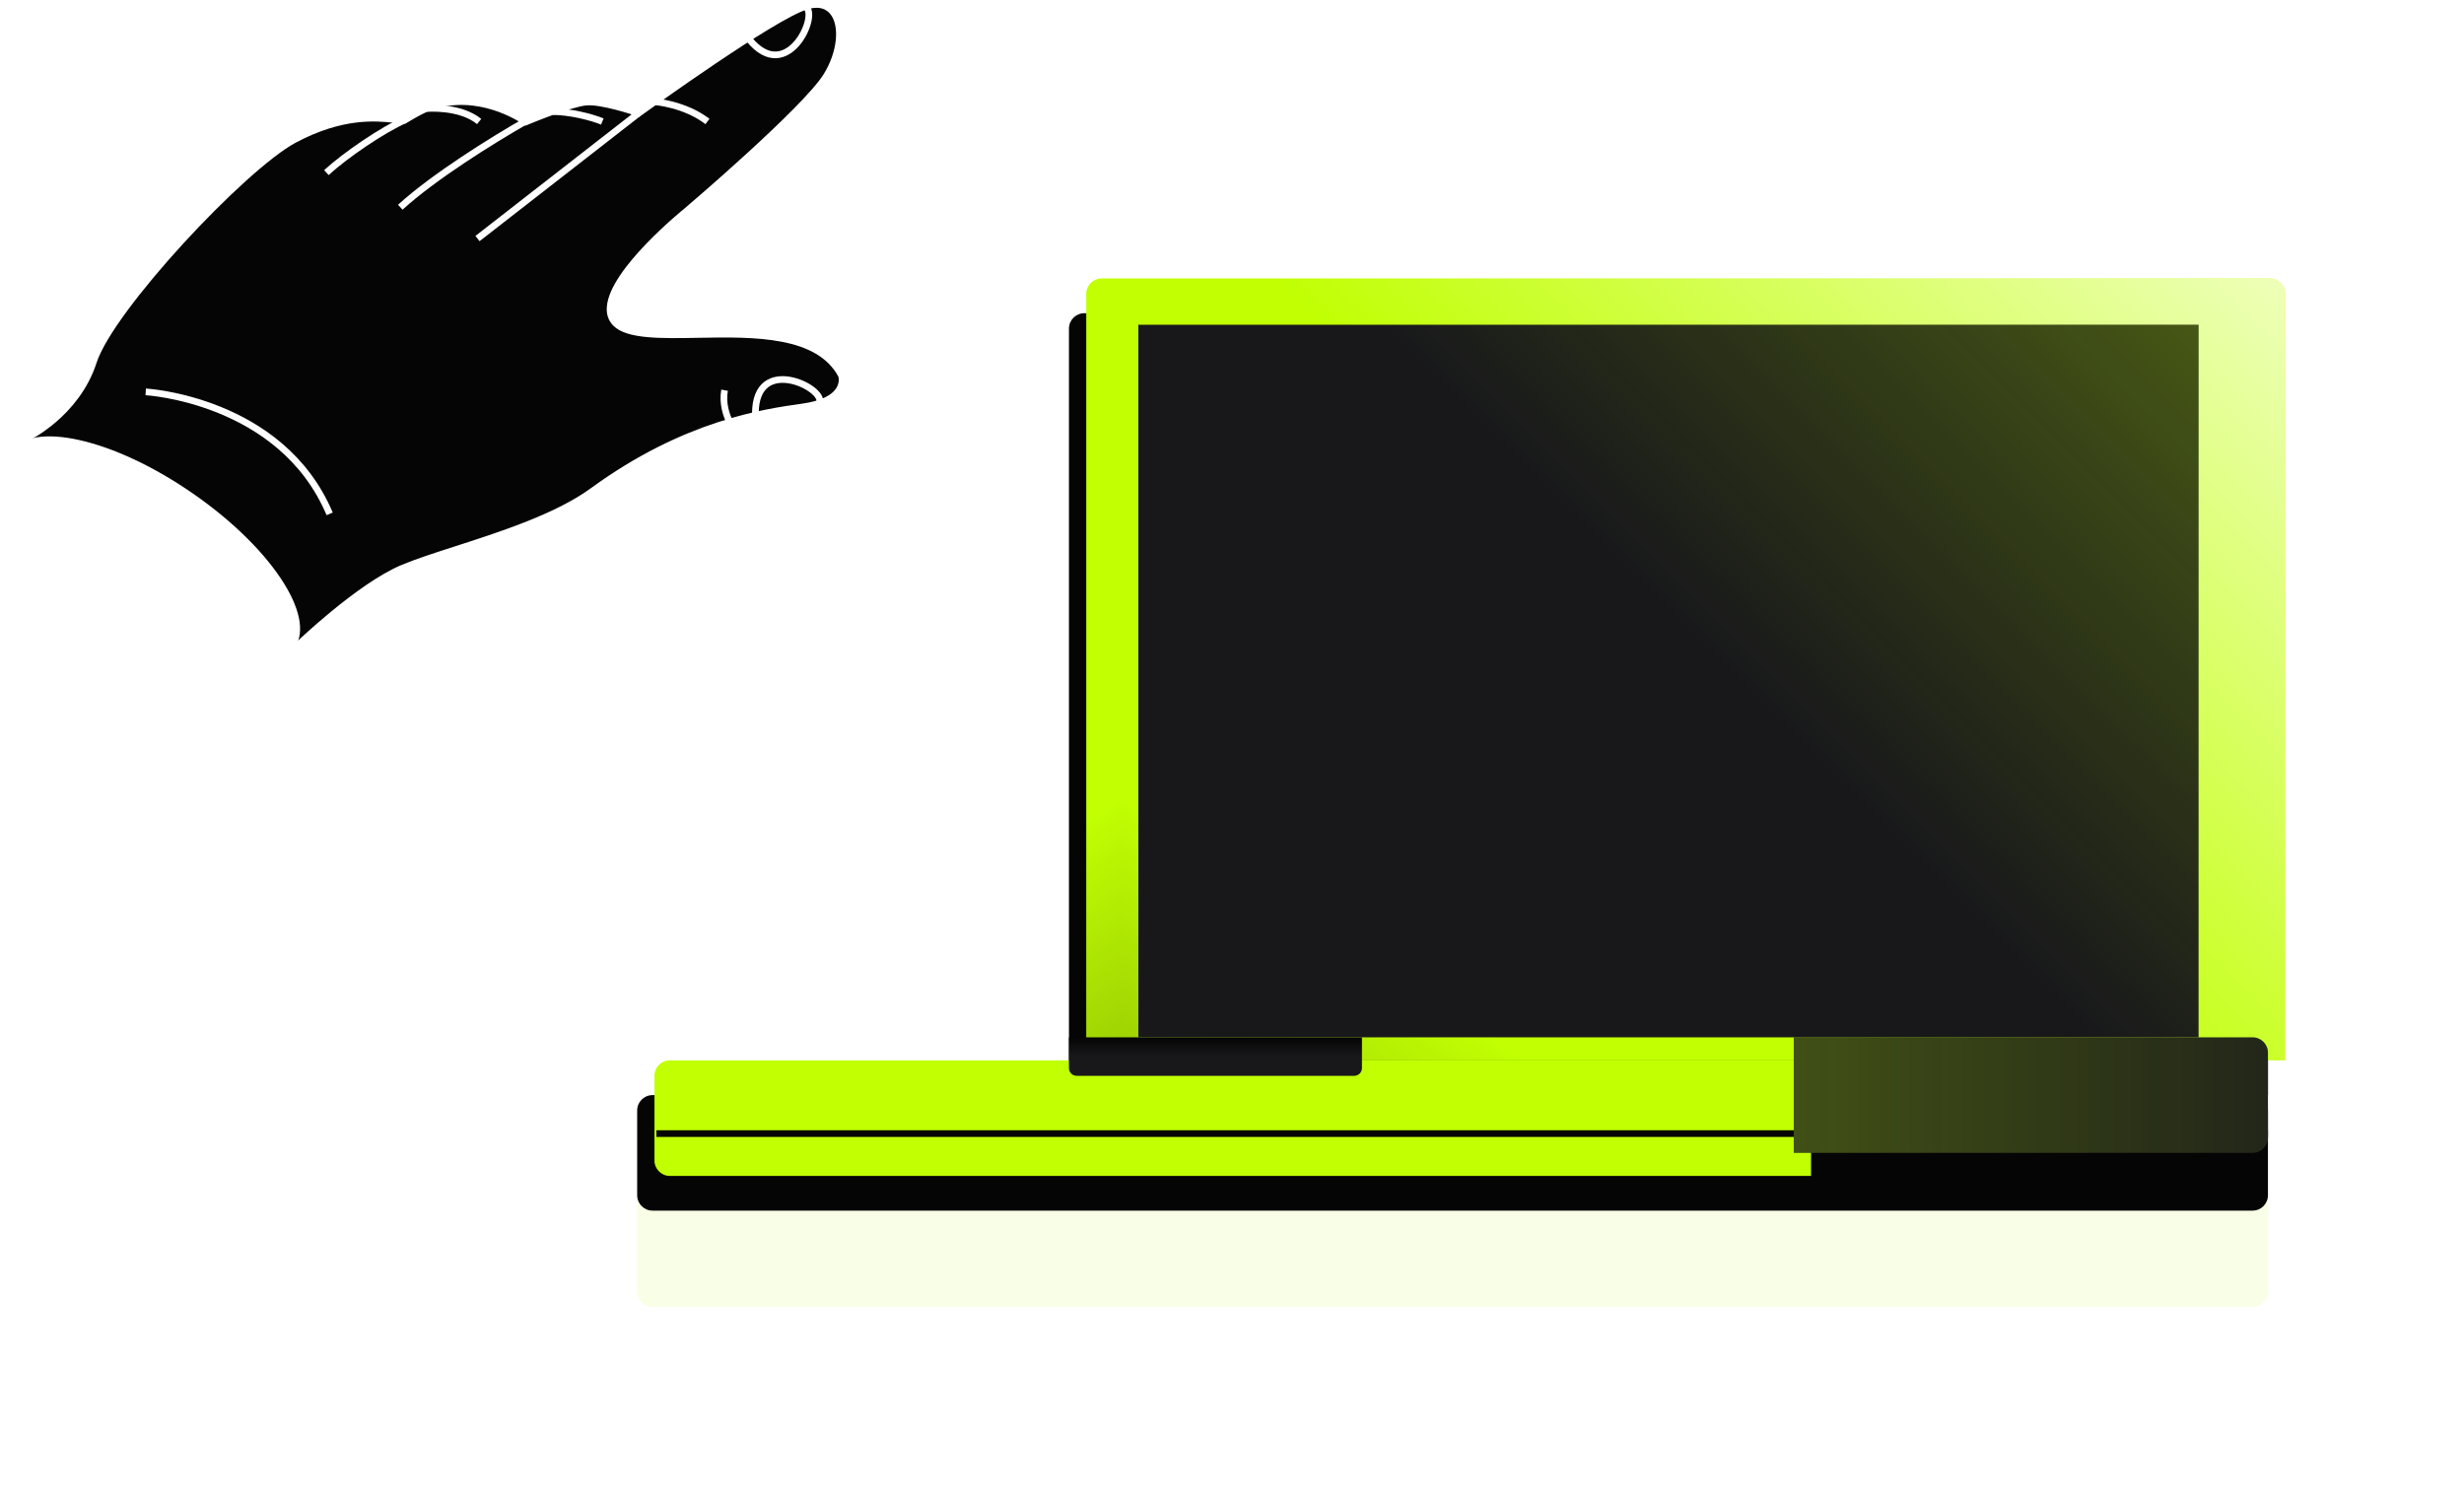
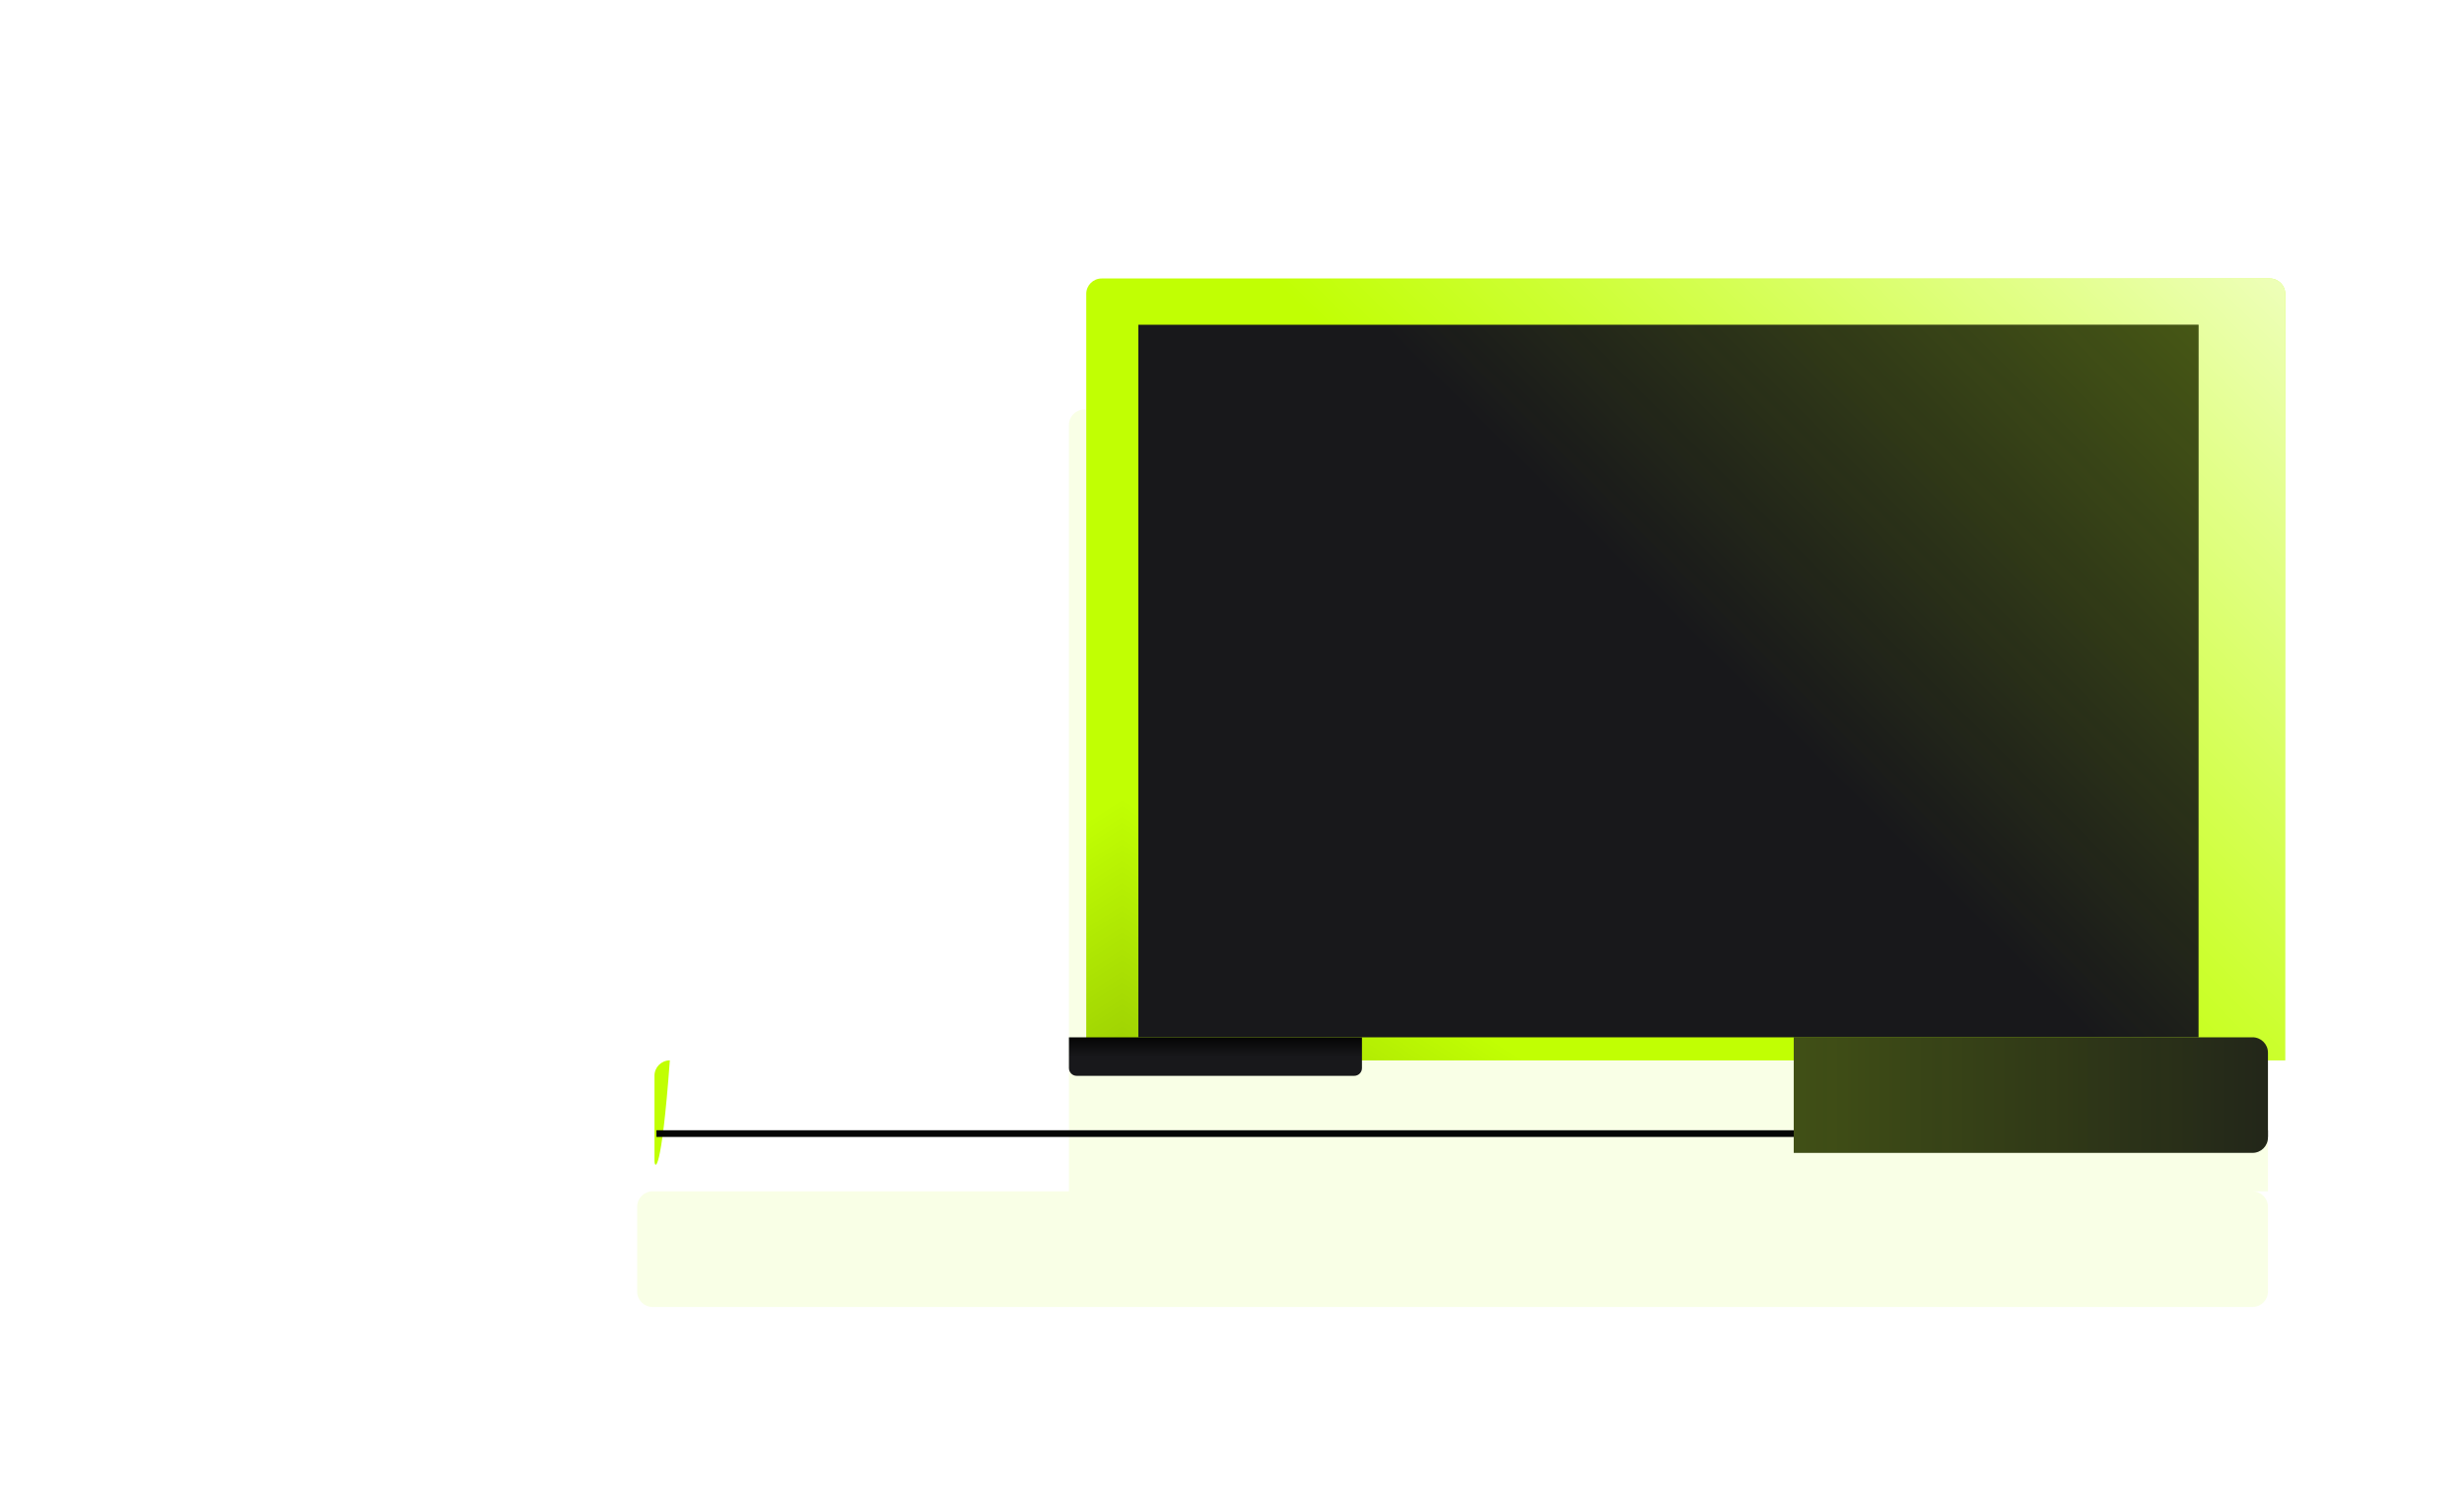
<svg xmlns="http://www.w3.org/2000/svg" width="553" height="337" viewBox="0 0 553 337" fill="none">
  <g opacity="0.1" filter="url(#filter0_f_1890_488)">
    <path fill-rule="evenodd" clip-rule="evenodd" d="M239.907 95.358C239.907 93.451 241.453 91.906 243.359 91.906H505.548C507.454 91.906 509 93.452 509 95.358V267.393L505.617 267.393C507.492 267.43 509 268.961 509 270.844V289.875C509 291.781 507.454 293.326 505.548 293.326H402.575H402.574H146.452C144.545 293.326 143 291.781 143 289.875V270.844C143 268.938 144.545 267.392 146.452 267.392H239.907H239.907V95.358Z" fill="#C1FF03" />
  </g>
-   <path fill-rule="evenodd" clip-rule="evenodd" d="M239.907 73.746C239.907 71.84 241.453 70.294 243.359 70.294H505.548C507.454 70.294 509 71.84 509 73.746V245.781H505.605C507.485 245.811 509 247.345 509 249.232V268.263C509 270.169 507.454 271.715 505.548 271.715H402.575H402.574H146.452C144.545 271.715 143 270.169 143 268.263V249.232C143 247.326 144.545 245.781 146.452 245.781H239.907V73.746Z" fill="#050505" />
  <g filter="url(#filter1_i_1890_488)">
    <path d="M239.907 60.778C239.907 58.871 241.453 57.326 243.359 57.326H505.548C507.454 57.326 509 58.871 509 60.778V232.813H239.907V60.778Z" fill="#C1FF03" />
    <path d="M239.907 60.778C239.907 58.871 241.453 57.326 243.359 57.326H505.548C507.454 57.326 509 58.871 509 60.778V232.813H239.907V60.778Z" fill="url(#paint0_linear_1890_488)" />
    <g clip-path="url(#paint1_diamond_1890_488_clip_path)" data-figma-skip-parse="true">
      <g transform="matrix(0 0.063 -0.097 2.52706e-10 247.911 236.919)">
        <rect x="0" y="0" width="2859.87" height="2704.35" fill="url(#paint1_diamond_1890_488)" opacity="0.2" shape-rendering="crispEdges" />
        <rect x="0" y="0" width="2859.87" height="2704.35" transform="scale(1 -1)" fill="url(#paint1_diamond_1890_488)" opacity="0.2" shape-rendering="crispEdges" />
        <rect x="0" y="0" width="2859.87" height="2704.35" transform="scale(-1 1)" fill="url(#paint1_diamond_1890_488)" opacity="0.2" shape-rendering="crispEdges" />
        <rect x="0" y="0" width="2859.87" height="2704.35" transform="scale(-1)" fill="url(#paint1_diamond_1890_488)" opacity="0.2" shape-rendering="crispEdges" />
      </g>
    </g>
    <path d="M239.907 60.778C239.907 58.871 241.453 57.326 243.359 57.326H505.548C507.454 57.326 509 58.871 509 60.778V232.813H239.907V60.778Z" data-figma-gradient-fill="{&quot;type&quot;:&quot;GRADIENT_DIAMOND&quot;,&quot;stops&quot;:[{&quot;color&quot;:{&quot;r&quot;:0.0,&quot;g&quot;:0.0,&quot;b&quot;:0.0,&quot;a&quot;:1.0},&quot;position&quot;:0.0},{&quot;color&quot;:{&quot;r&quot;:0.0,&quot;g&quot;:0.0,&quot;b&quot;:0.0,&quot;a&quot;:0.0},&quot;position&quot;:1.0}],&quot;stopsVar&quot;:[{&quot;color&quot;:{&quot;r&quot;:0.0,&quot;g&quot;:0.0,&quot;b&quot;:0.0,&quot;a&quot;:1.0},&quot;position&quot;:0.0},{&quot;color&quot;:{&quot;r&quot;:0.0,&quot;g&quot;:0.0,&quot;b&quot;:0.0,&quot;a&quot;:0.0},&quot;position&quot;:1.0}],&quot;transform&quot;:{&quot;m00&quot;:4.5497728848320484e-12,&quot;m01&quot;:-194.19714355468750,&quot;m02&quot;:345.00933837890625,&quot;m10&quot;:126.64427185058594,&quot;m11&quot;:5.0541126483949483e-07,&quot;m12&quot;:173.59684753417969},&quot;opacity&quot;:0.20000000298023224,&quot;blendMode&quot;:&quot;NORMAL&quot;,&quot;visible&quot;:true}" />
  </g>
  <g filter="url(#filter2_i_1890_488)">
-     <path d="M143 236.265C143 234.359 144.545 232.813 146.452 232.813H402.575V258.747H146.452C144.545 258.747 143 257.202 143 255.296V236.265Z" fill="#C1FF03" />
+     <path d="M143 236.265C143 234.359 144.545 232.813 146.452 232.813H402.575H146.452C144.545 258.747 143 257.202 143 255.296V236.265Z" fill="#C1FF03" />
  </g>
  <path d="M239.907 232.813H305.666V239.732C305.666 240.685 304.893 241.458 303.94 241.458H241.633C240.68 241.458 239.907 240.685 239.907 239.732V232.813Z" fill="url(#paint2_linear_1890_488)" />
  <path d="M509 254.424H147.326" stroke="#050505" stroke-width="1.5" />
  <path d="M402.574 232.813H505.548C507.454 232.813 509 234.359 509 236.265V255.296C509 257.202 507.454 258.747 505.548 258.747H402.574V232.813Z" fill="#18181B" />
  <path d="M402.574 232.813H505.548C507.454 232.813 509 234.359 509 236.265V255.296C509 257.202 507.454 258.747 505.548 258.747H402.574V232.813Z" fill="url(#paint3_linear_1890_488)" fill-opacity="0.3" />
  <path d="M255.482 72.887H493.426V232.813H255.482V72.887Z" fill="#18181B" />
  <path d="M255.482 72.887H493.426V232.813H255.482V72.887Z" fill="url(#paint4_linear_1890_488)" />
-   <path d="M156.64 75.069C169.348 74.834 183.761 74.638 188.872 84.273C188.893 84.339 189.362 85.812 188.356 87.455C187.134 89.436 184.367 90.745 180.13 91.34L180.129 91.34C171.58 92.54 153.8 95.035 133.016 110.206C125.07 116.008 112.538 120.05 102.471 123.297C97.88 124.774 93.544 126.174 90.386 127.503C80.499 131.663 66.689 144.996 66.552 145.131L66.534 145.114C64.861 147.195 61.927 148.26 57.994 148.26C55.972 148.26 53.688 147.982 51.171 147.413C43.548 145.687 34.672 141.533 26.184 135.713C17.696 129.894 10.601 123.097 6.2 116.573C1.726 109.937 0.569 104.339 2.939 100.81C3.658 99.741 4.673 98.911 5.951 98.316C6.062 98.263 17.158 92.992 20.97 81.166C24.807 69.258 54.578 37.458 66.031 31.352C76.799 25.611 84.427 26.389 88.523 26.81C89.263 26.884 90.351 26.94 90.863 26.949C93.281 25.489 95.406 24.355 96.848 23.877C107.315 20.408 116.53 26.349 117.997 27.366C119.529 26.732 128.219 23.168 131.627 22.903C135.034 22.638 142.017 24.946 143.346 25.398C146.061 23.438 173.212 3.893 180.792 1.434C184.221 0.321 186.067 1.56 187.013 2.789C189.332 5.81 188.674 11.942 185.486 17.062C180.745 24.663 155.138 46.489 154.05 47.415L154.048 47.416C153.781 47.632 137.48 60.799 136.936 68.98C136.841 70.414 137.232 71.57 138.132 72.513C140.846 75.364 148.517 75.221 156.64 75.069Z" fill="#050505" stroke="white" stroke-width="1.5" />
  <path d="M57.272 149C55.249 149 52.961 148.719 50.446 148.149C42.82 146.425 33.946 142.274 25.456 136.45C16.966 130.631 9.866 123.831 5.465 117.308C0.991 110.672 -0.168 105.074 2.202 101.544C4.571 98.015 10.152 97.038 17.907 98.788C25.533 100.512 34.407 104.663 42.897 110.487C51.387 116.306 58.487 123.106 62.888 129.629C67.362 136.264 68.521 141.863 66.151 145.393C64.548 147.777 61.481 148.996 57.272 148.996V149Z" fill="white" />
  <path d="M32.702 87.95C32.702 87.95 63.112 89.644 73.989 115.33" stroke="white" stroke-width="1.5" stroke-miterlimit="10" />
  <path d="M163.934 94.98C162.988 93.308 162.088 90.447 162.617 87.58" stroke="white" stroke-width="1.5" stroke-miterlimit="10" />
  <path d="M146.977 22.83C146.977 22.83 153.716 23.354 158.773 27.27" stroke="white" stroke-width="1.5" stroke-miterlimit="10" />
  <path d="M124.122 25.05C127.716 25.05 132.416 26.16 135.181 27.27" stroke="white" stroke-width="1.5" />
-   <path d="M95.737 24.36C95.737 24.36 103.144 23.691 107.533 27.27" stroke="white" stroke-width="1.5" stroke-miterlimit="10" />
  <path d="M143.291 25.421L107.165 53.541" stroke="white" stroke-width="1.5" />
-   <path d="M117.855 27.269C110.543 31.444 97.396 39.612 89.839 46.509" stroke="white" stroke-width="1.5" />
  <path d="M73.25 38.739C77.64 34.719 85.968 29.085 90.944 26.899" stroke="white" stroke-width="1.5" />
-   <path d="M183.938 90.343C185.115 86.972 169.569 79.486 169.533 92.759" stroke="white" stroke-width="1.5" stroke-miterlimit="10" />
  <path d="M180.825 1.544C183.873 3.387 176.655 19.104 168.194 8.903" stroke="white" stroke-width="1.5" stroke-miterlimit="10" />
  <defs>
    <filter id="filter0_f_1890_488" x="99.856" y="48.762" width="452.288" height="287.708" filterUnits="userSpaceOnUse" color-interpolation-filters="sRGB">
      <feFlood flood-opacity="0" result="BackgroundImageFix" />
      <feBlend mode="normal" in="SourceGraphic" in2="BackgroundImageFix" result="shape" />
      <feGaussianBlur stdDeviation="21.572" result="effect1_foregroundBlur_1890_488" />
    </filter>
    <filter id="filter1_i_1890_488" x="239.907" y="57.326" width="272.975" height="180.664" filterUnits="userSpaceOnUse" color-interpolation-filters="sRGB">
      <feFlood flood-opacity="0" result="BackgroundImageFix" />
      <feBlend mode="normal" in="SourceGraphic" in2="BackgroundImageFix" result="shape" />
      <feColorMatrix in="SourceAlpha" type="matrix" values="0 0 0 0 0 0 0 0 0 0 0 0 0 0 0 0 0 0 127 0" result="hardAlpha" />
      <feOffset dx="3.883" dy="5.177" />
      <feGaussianBlur stdDeviation="2.589" />
      <feComposite in2="hardAlpha" operator="arithmetic" k2="-1" k3="1" />
      <feColorMatrix type="matrix" values="0 0 0 0 1 0 0 0 0 1 0 0 0 0 1 0 0 0 0.5 0" />
      <feBlend mode="normal" in2="shape" result="effect1_innerShadow_1890_488" />
    </filter>
    <clipPath id="paint1_diamond_1890_488_clip_path">
      <path d="M239.907 60.778C239.907 58.871 241.453 57.326 243.359 57.326H505.548C507.454 57.326 509 58.871 509 60.778V232.813H239.907V60.778Z" />
    </clipPath>
    <filter id="filter2_i_1890_488" x="143" y="232.813" width="263.457" height="31.111" filterUnits="userSpaceOnUse" color-interpolation-filters="sRGB">
      <feFlood flood-opacity="0" result="BackgroundImageFix" />
      <feBlend mode="normal" in="SourceGraphic" in2="BackgroundImageFix" result="shape" />
      <feColorMatrix in="SourceAlpha" type="matrix" values="0 0 0 0 0 0 0 0 0 0 0 0 0 0 0 0 0 0 127 0" result="hardAlpha" />
      <feOffset dx="3.883" dy="5.177" />
      <feGaussianBlur stdDeviation="2.589" />
      <feComposite in2="hardAlpha" operator="arithmetic" k2="-1" k3="1" />
      <feColorMatrix type="matrix" values="0 0 0 0 1 0 0 0 0 1 0 0 0 0 1 0 0 0 0.5 0" />
      <feBlend mode="normal" in2="shape" result="effect1_innerShadow_1890_488" />
    </filter>
    <linearGradient id="paint0_linear_1890_488" x1="374.453" y1="150.064" x2="531.594" y2="-7.219" gradientUnits="userSpaceOnUse">
      <stop stop-color="white" stop-opacity="0" />
      <stop offset="1" stop-color="white" />
    </linearGradient>
    <linearGradient id="paint1_diamond_1890_488" x1="0" y1="0" x2="500" y2="500" gradientUnits="userSpaceOnUse">
      <stop />
      <stop offset="1" stop-opacity="0" />
    </linearGradient>
    <linearGradient id="paint2_linear_1890_488" x1="272.787" y1="232.813" x2="272.787" y2="237.136" gradientUnits="userSpaceOnUse">
      <stop stop-color="#050505" />
      <stop offset="1" stop-color="#18181B" />
    </linearGradient>
    <linearGradient id="paint3_linear_1890_488" x1="367.748" y1="254.425" x2="547.287" y2="254.425" gradientUnits="userSpaceOnUse">
      <stop stop-color="#C1FF03" />
      <stop offset="1" stop-color="#C1FF03" stop-opacity="0" />
    </linearGradient>
    <linearGradient id="paint4_linear_1890_488" x1="379.646" y1="142.908" x2="717.436" y2="-195.187" gradientUnits="userSpaceOnUse">
      <stop stop-color="#C1FF03" stop-opacity="0" />
      <stop offset="1" stop-color="#C1FF03" />
    </linearGradient>
  </defs>
</svg>